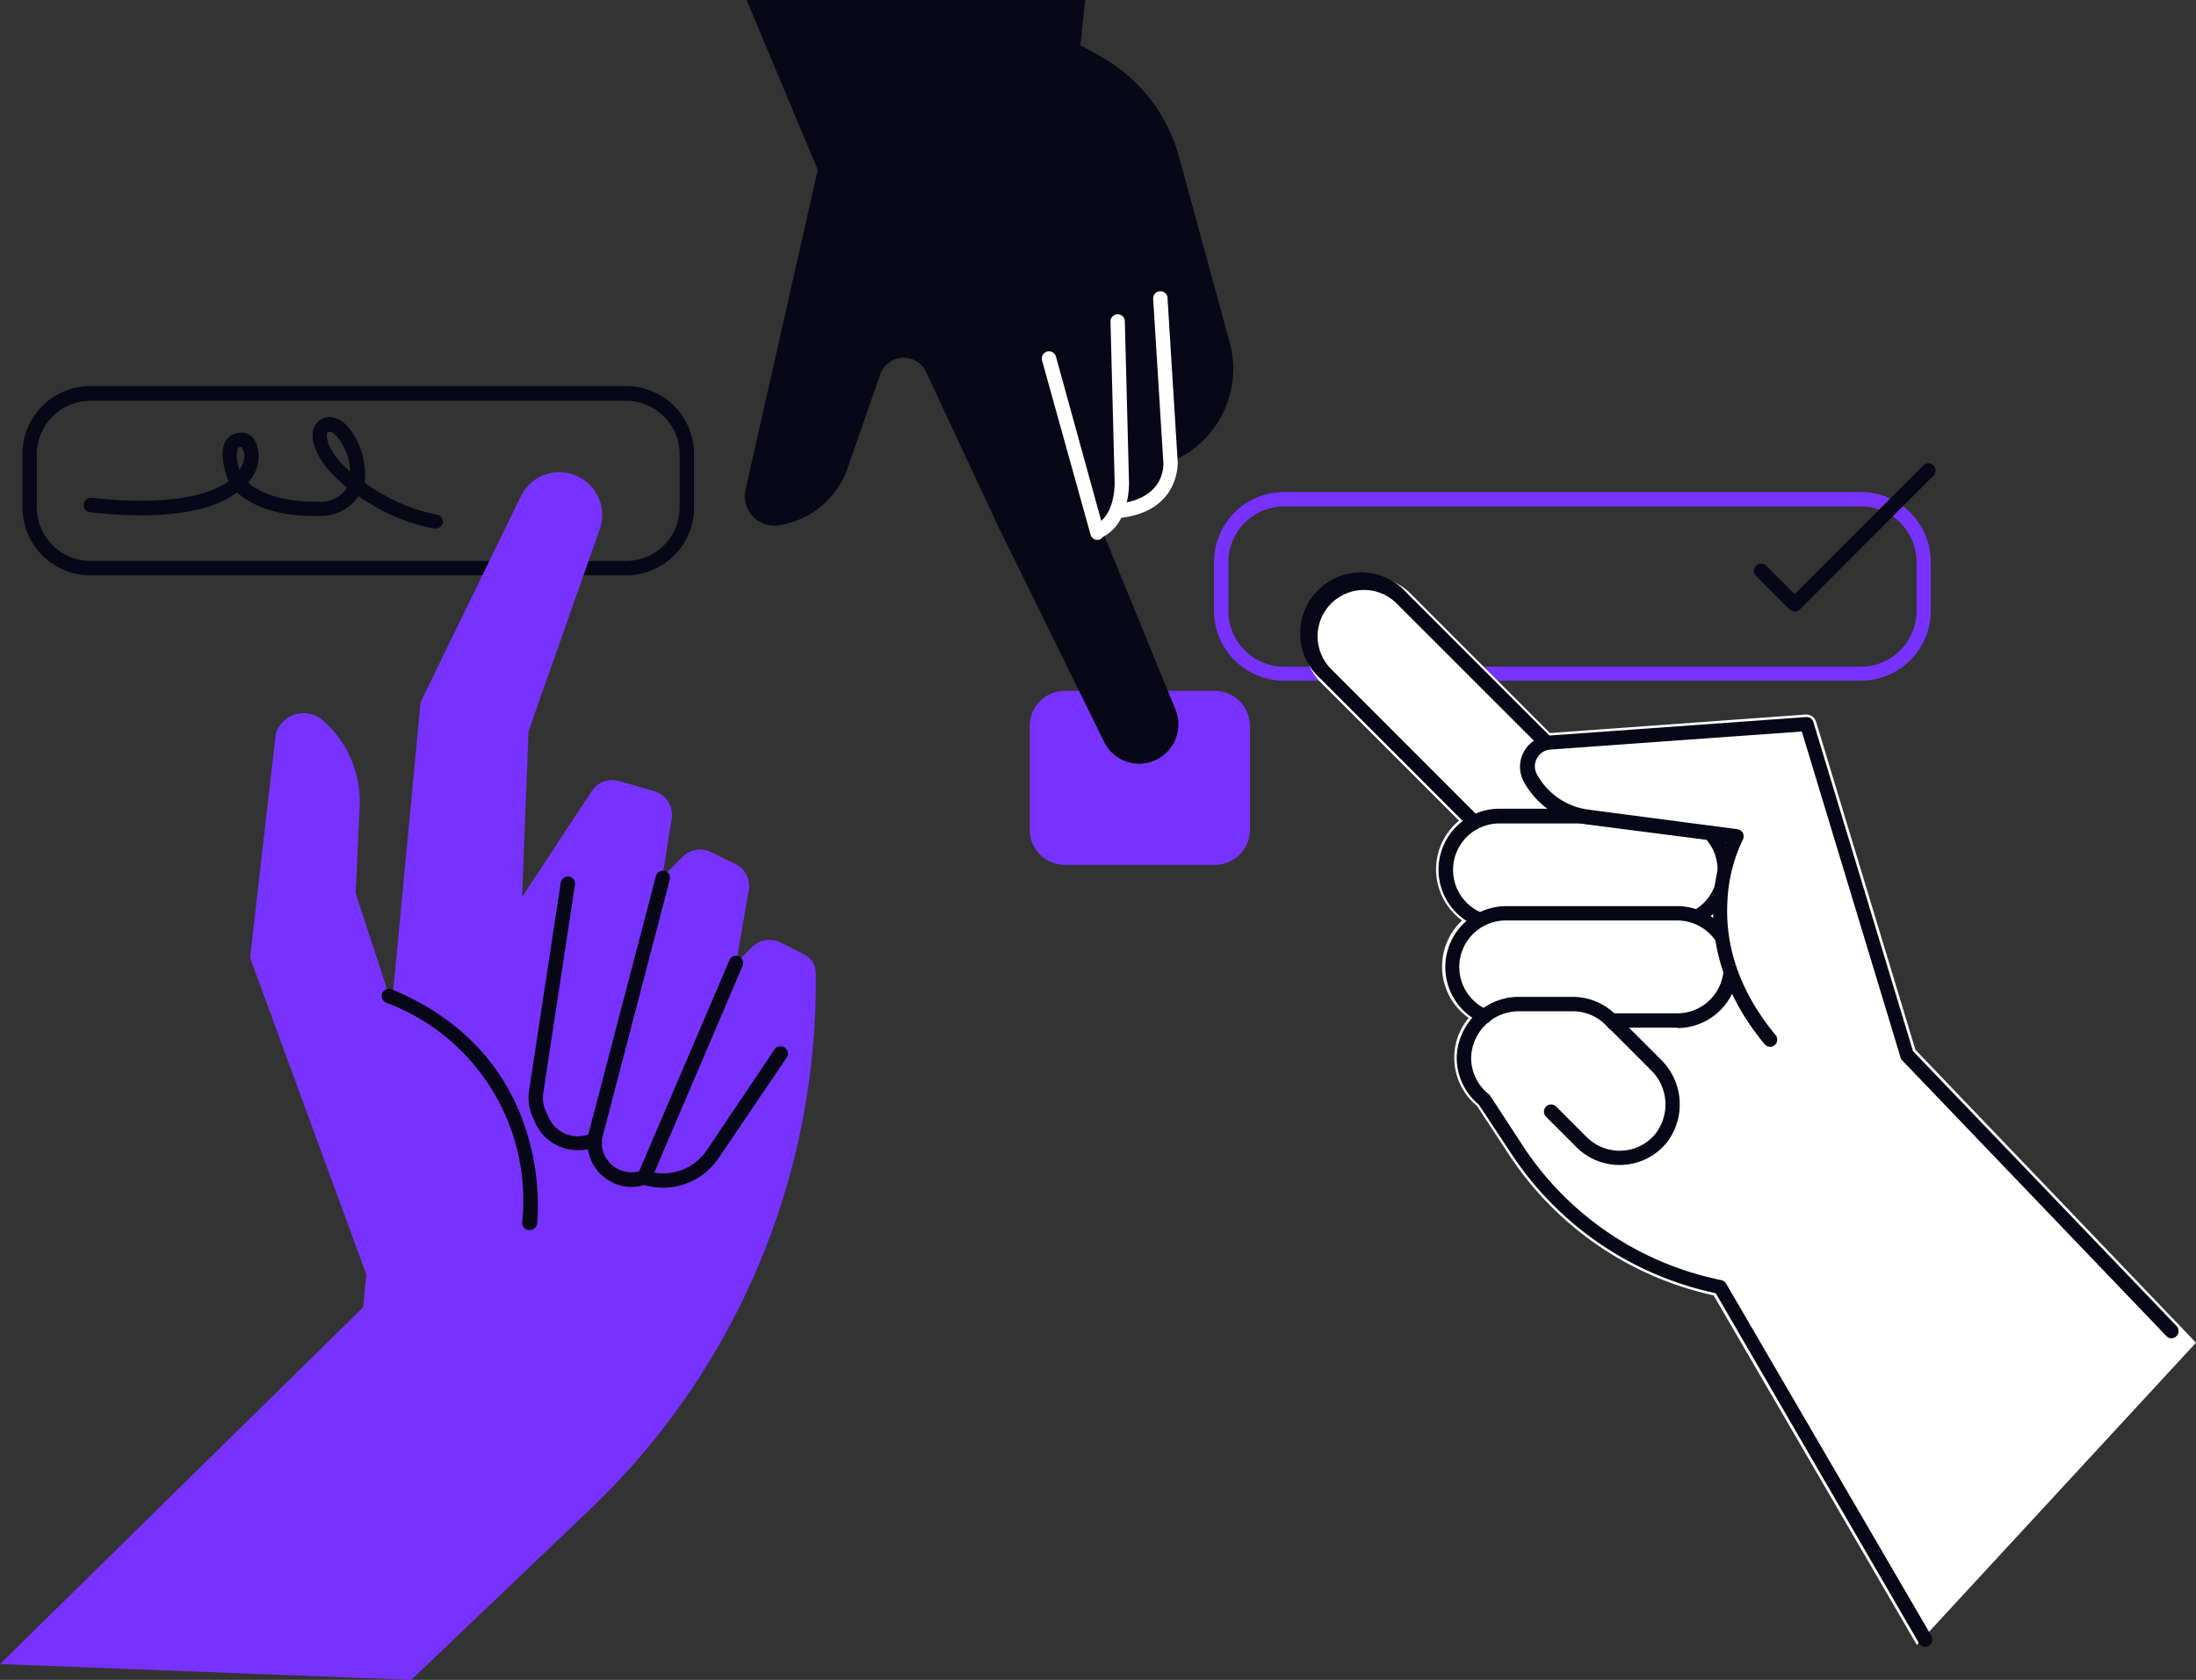
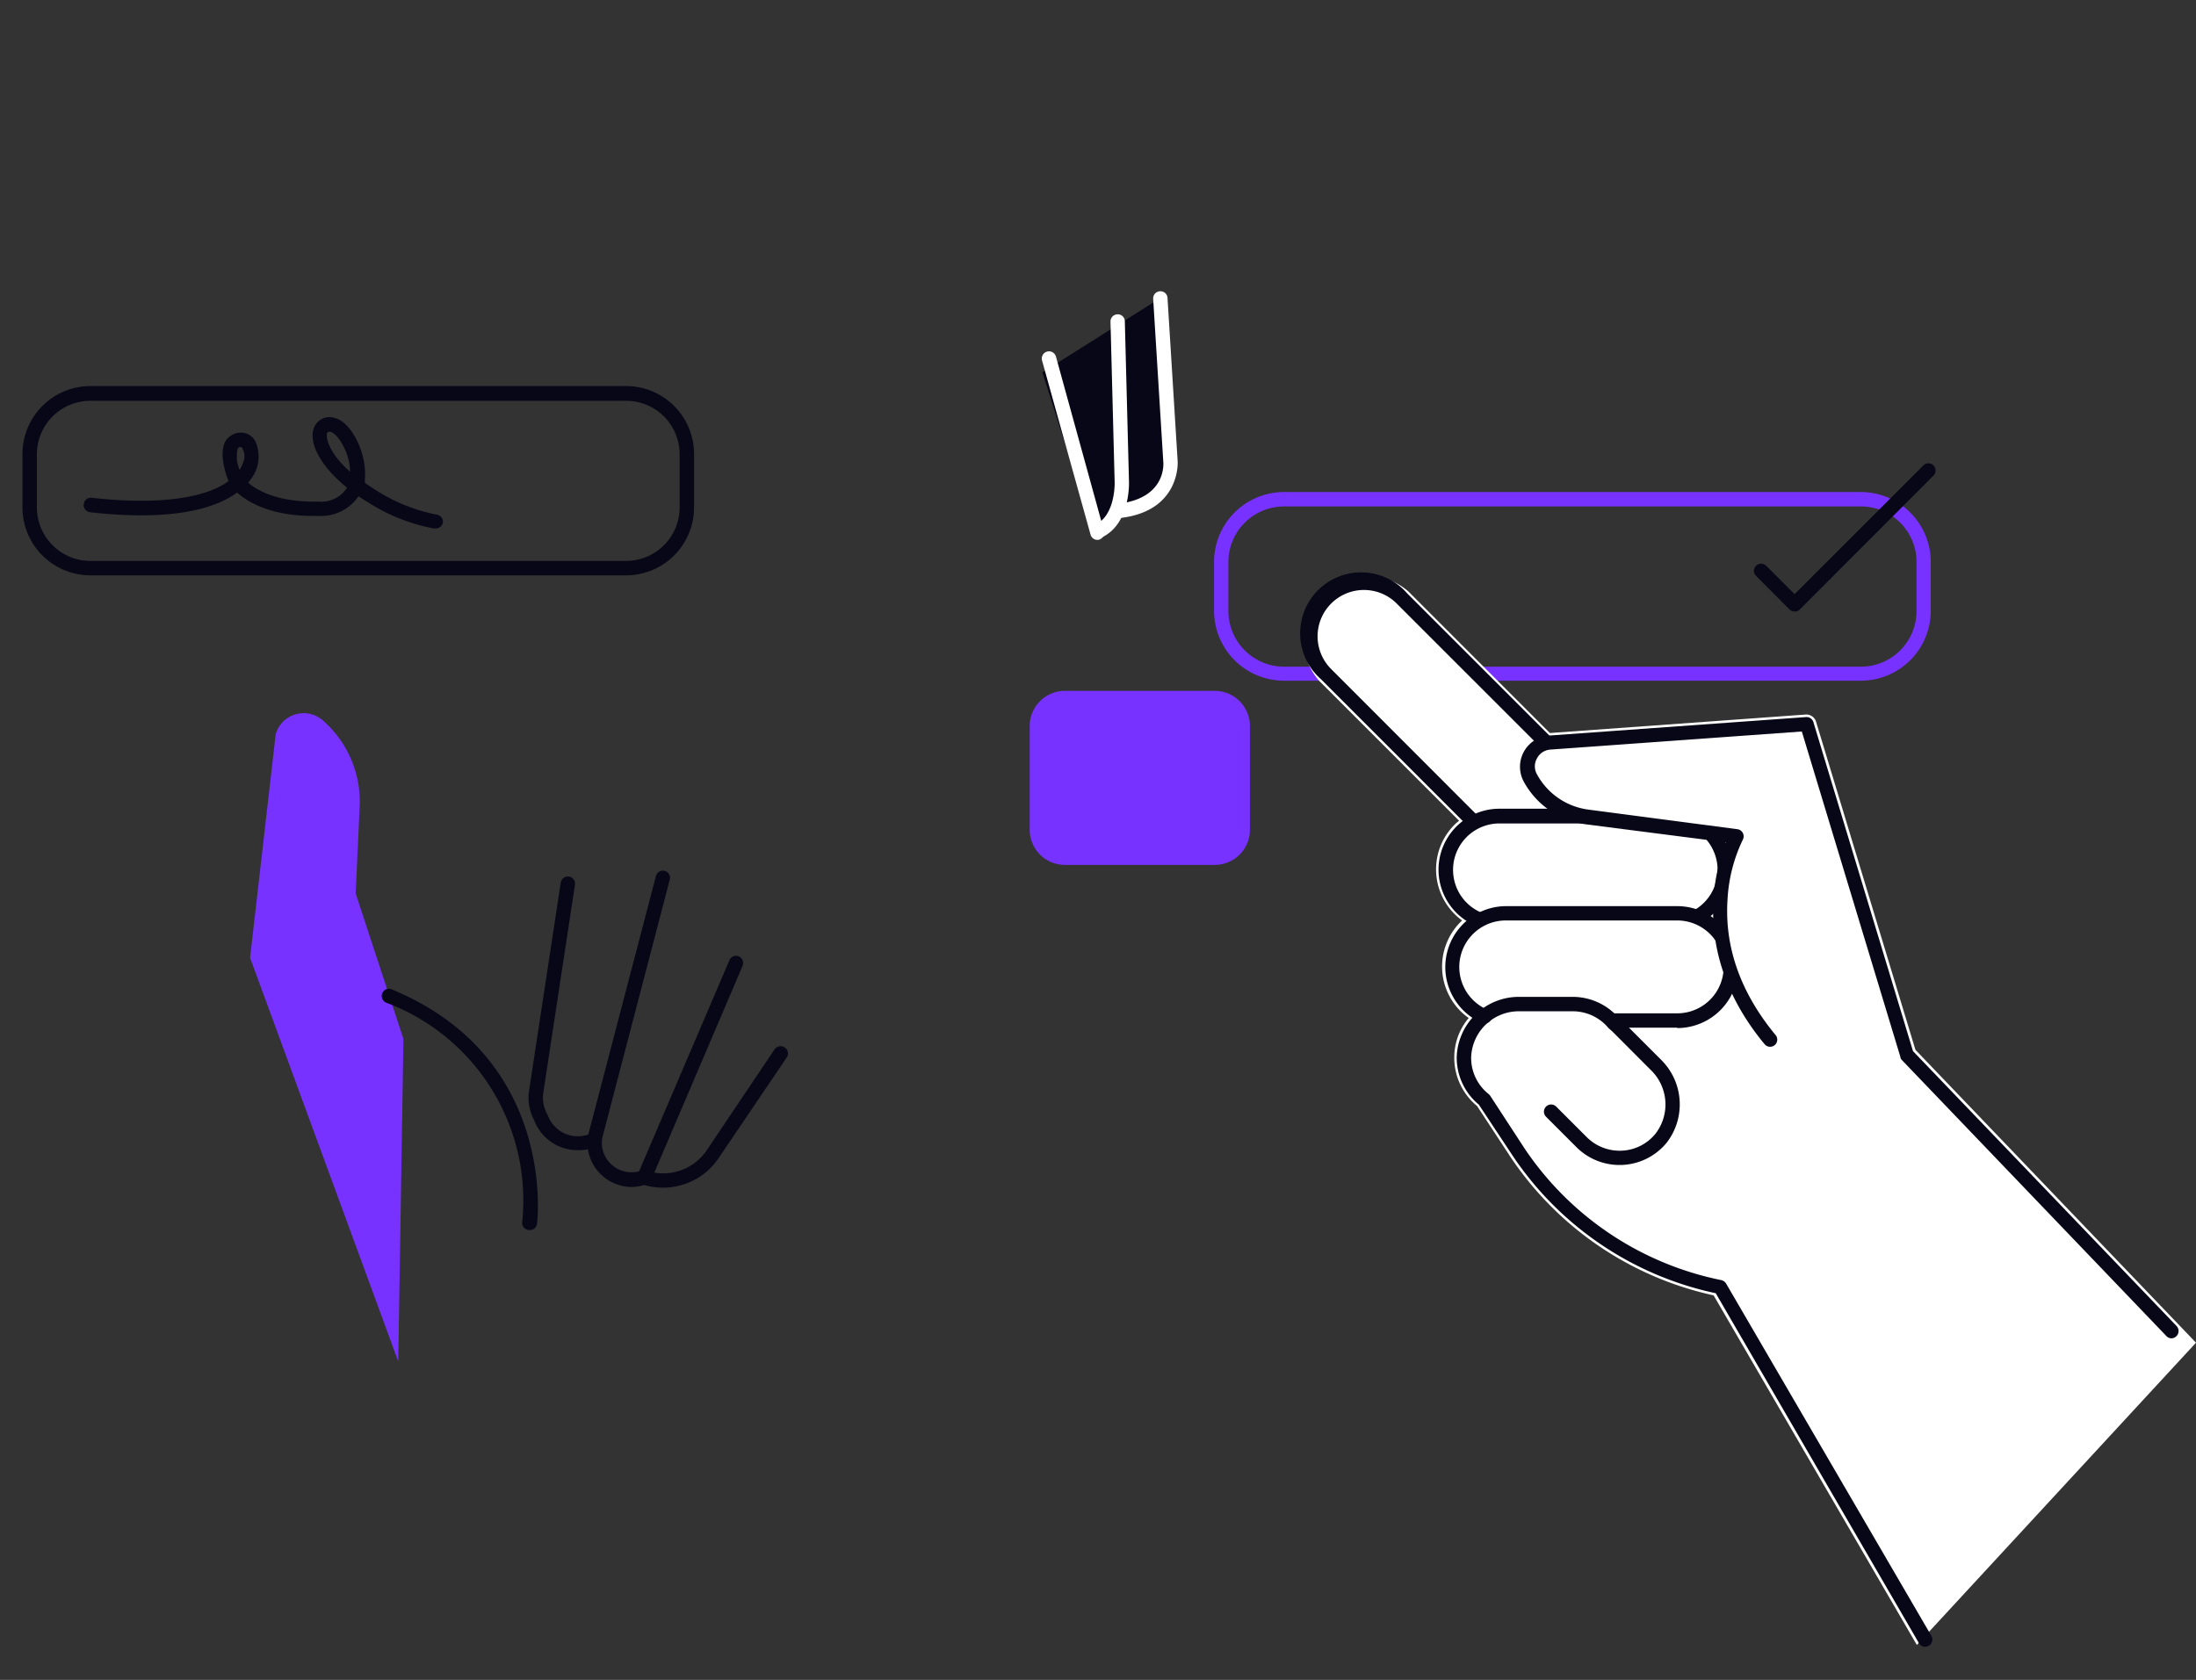
<svg xmlns="http://www.w3.org/2000/svg" viewBox="0 0 216.1 165.35">
  <rect x="0" y="0" width="216.1" height="165.35" fill="#333333" stroke="none" />
  <defs>
    <style>.cls-1{fill:#7832ff;}.cls-2{fill:#080717;}.cls-3{fill:#fff;}</style>
  </defs>
  <g id="Layer_2" data-name="Layer 2">
    <g id="Layer_1-2" data-name="Layer 1">
      <g id="_Layer_" data-name="&lt;Layer&gt;">
        <path class="cls-1" d="M119.54,85.13H104.79a3.46,3.46,0,0,1-3.46-3.46V71.41A3.46,3.46,0,0,1,104.79,68h14.75A3.46,3.46,0,0,1,123,71.41V81.67A3.46,3.46,0,0,1,119.54,85.13Z" />
        <path class="cls-2" d="M42.73,52h-.12a18.23,18.23,0,0,1-6.46-2.6c-.31-.18-.59-.36-.87-.55a4.49,4.49,0,0,1-4,1.93c-4.49.1-6.86-1.33-7.95-2.3-2,1.48-6.11,2.88-14.47,1.94a.71.71,0,0,1-.62-.78A.7.7,0,0,1,9.06,49c7.15.79,11.37-.14,13.43-1.64-.28-.69-1-2.83-.26-4a1.78,1.78,0,0,1,1.61-.77,1.57,1.57,0,0,1,1.32.92,3.62,3.62,0,0,1-.46,3.63c-.09.12-.18.25-.28.37.89.77,2.92,1.94,6.88,1.86A3,3,0,0,0,34.15,48c-2.8-2.26-3.8-4.58-3.24-5.93a1.63,1.63,0,0,1,2-.94c1.66.37,3.21,3.48,3,6,0,.14,0,.27,0,.4.34.24.7.48,1.09.72a17.26,17.26,0,0,0,6,2.41.7.7,0,0,1,.58.81A.73.73,0,0,1,42.73,52ZM32.39,42.5a.18.18,0,0,0-.19.11c-.18.44.17,2,2.25,3.82,0-1.87-1.25-3.77-1.9-3.91A.5.5,0,0,0,32.39,42.5ZM23.76,44c-.27,0-.34.1-.36.14a3.22,3.22,0,0,0,.18,2.1,3.07,3.07,0,0,0,.34-.71A1.53,1.53,0,0,0,23.76,44Z" />
        <path class="cls-1" d="M183.13,67H126.35a6.89,6.89,0,0,1-6.88-6.89V55.32a6.89,6.89,0,0,1,6.88-6.89h56.78A6.89,6.89,0,0,1,190,55.32v4.82A6.89,6.89,0,0,1,183.13,67ZM126.35,49.85a5.48,5.48,0,0,0-5.47,5.47v4.82a5.49,5.49,0,0,0,5.47,5.48h56.78a5.48,5.48,0,0,0,5.47-5.48V55.32a5.47,5.47,0,0,0-5.47-5.47Z" />
        <path class="cls-2" d="M61.61,56.63H8.9A6.69,6.69,0,0,1,2.21,50V44.72A6.69,6.69,0,0,1,8.9,38H61.61a6.69,6.69,0,0,1,6.69,6.68V50A6.69,6.69,0,0,1,61.61,56.63ZM8.9,39.45a5.27,5.27,0,0,0-5.27,5.27v5.22A5.27,5.27,0,0,0,8.9,55.21H61.61a5.27,5.27,0,0,0,5.27-5.27V44.72a5.27,5.27,0,0,0-5.27-5.27Z" />
        <path class="cls-3" d="M216.1,132.16l-27.61-28.83L178.7,71a1,1,0,0,0-1-.67l-25.18,1.82L138.61,58.23A6.23,6.23,0,0,0,129.8,67l13.78,13.78c-.15.13-.3.25-.44.39a6.22,6.22,0,0,0,.74,9.43,6.21,6.21,0,0,0-.15,8.93,6.31,6.31,0,0,0,.8.67,6,6,0,0,0-1.42,3.83,6.14,6.14,0,0,0,2.24,4.83l3.28,5a32.36,32.36,0,0,0,20,13.64l20,34.41Z" />
        <path class="cls-3" d="M159.88,80.84l-7.46,7.46L130.48,66.36a5.29,5.29,0,0,1,0-7.46h0a5.28,5.28,0,0,1,7.46,0Z" />
        <path class="cls-2" d="M152.42,89a.69.69,0,0,1-.5-.21L130,66.86a6,6,0,1,1,8.47-8.46l21.94,21.94a.72.72,0,0,1,0,1l-7.46,7.45A.66.66,0,0,1,152.42,89ZM134.21,58.07A4.56,4.56,0,0,0,131,65.86L152.42,87.3l6.46-6.46L137.44,59.4A4.55,4.55,0,0,0,134.21,58.07Z" />
        <path class="cls-3" d="M169.73,85.62h0a5.27,5.27,0,0,1-5.28,5.27H147.56a5.27,5.27,0,0,1-5.27-5.27h0a5.27,5.27,0,0,1,5.27-5.27h16.89A5.27,5.27,0,0,1,169.73,85.62Z" />
        <path class="cls-2" d="M164.45,91.6H147.56a6,6,0,1,1,0-12h16.89a6,6,0,1,1,0,12ZM147.56,81.05a4.57,4.57,0,1,0,0,9.14h16.89a4.57,4.57,0,1,0,0-9.14Z" />
        <path class="cls-3" d="M146.1,100a5.28,5.28,0,0,1-3.22-4.86h0a5.27,5.27,0,0,1,5.27-5.28h16.9a5.27,5.27,0,0,1,5.27,5.28h0a5.27,5.27,0,0,1-5.27,5.27h-6.31Z" />
        <path class="cls-2" d="M165.05,101.15h-6.31a.7.7,0,0,1-.71-.7.71.71,0,0,1,.71-.71h6.31a4.57,4.57,0,0,0,0-9.14h-16.9a4.58,4.58,0,0,0-1.77,8.79.69.69,0,0,1,.37.92.7.7,0,0,1-.92.38,6,6,0,0,1,2.32-11.5h16.9a6,6,0,0,1,0,12Z" />
        <path class="cls-2" d="M189.45,162.09a.72.72,0,0,1-.61-.35l-20-34.45a32.06,32.06,0,0,1-20-13.56l-3.31-5a6,6,0,0,1-2.18-4.67,6.12,6.12,0,0,1,6.22-5.94h5.22a6,6,0,0,1,4.5,2.07l.46.41,3.7,3.7a6.17,6.17,0,0,1,.55,8.19,6,6,0,0,1-8.86.43l-3-3a.7.7,0,0,1,1-1l3,3a4.59,4.59,0,0,0,3.45,1.34,4.52,4.52,0,0,0,3.32-1.67,4.71,4.71,0,0,0-.47-6.28l-3.69-3.7c-.13-.13-.26-.24-.39-.35a.47.47,0,0,1-.1-.1,4.56,4.56,0,0,0-3.47-1.62h-5.22a4.69,4.69,0,0,0-4.8,4.54,4.54,4.54,0,0,0,1.74,3.62,1.07,1.07,0,0,1,.14.16L150,113a30.62,30.62,0,0,0,19.39,13,.75.75,0,0,1,.47.34L190.05,161a.71.71,0,0,1-.26,1A.77.77,0,0,1,189.45,162.09Z" />
        <path class="cls-3" d="M174.21,102.34c-8.65-10.46-3.28-20-3.28-20l-14.73-1.9a7.5,7.5,0,0,1-5.61-3.84h0a2.36,2.36,0,0,1,1.91-3.48l25.29-1.83,9.85,32.54L213.7,131Z" />
        <path class="cls-2" d="M213.7,131.73a.7.7,0,0,1-.51-.22l-26.06-27.2A.57.57,0,0,1,187,104l-9.69-32-24.74,1.78a1.61,1.61,0,0,0-1.32.86,1.59,1.59,0,0,0,0,1.58,6.75,6.75,0,0,0,5.07,3.47L171,81.62a.71.71,0,0,1,.52,1A15.4,15.4,0,0,0,170,88.53c-.31,4.68,1.28,9.18,4.73,13.35a.7.7,0,0,1-1.08.9c-7.31-8.81-4.89-17.15-3.79-19.87l-13.77-1.77a8.21,8.21,0,0,1-6.14-4.2,3.08,3.08,0,0,1,2.48-4.54l25.3-1.82a.7.7,0,0,1,.72.5l9.8,32.38,25.95,27.07a.72.72,0,0,1-.52,1.2Z" />
-         <path class="cls-1" d="M0,163.79l35.74-35.12,5.65-59.56,9.87-20.27a4.21,4.21,0,0,1,6-1.73h0a4.19,4.19,0,0,1,1.75,5l-7,19.86-.63,16.31,6.84-10.4a2.43,2.43,0,0,1,2.73-1l3.46,1a2.43,2.43,0,0,1,1.69,2.7l-.92,5.75,2-2a2.45,2.45,0,0,1,2.7-.5L72.28,85a2.42,2.42,0,0,1,1.4,2.62L72.44,94.8,74,93.22a2.43,2.43,0,0,1,2.8-.45l2.32,1.16a2.09,2.09,0,0,1,1.16,1.84v.28a71.73,71.73,0,0,1-22.24,52.54L40.47,165.35Z" />
        <path class="cls-1" d="M39.19,134,24.61,94.27l2.52-22a2.86,2.86,0,0,1,4.63-1.37h0a10.6,10.6,0,0,1,3.63,8.55L35,87.93l4.7,14.33Z" />
        <path class="cls-2" d="M56.84,113.21a4.54,4.54,0,0,1-1.58-.28,4.59,4.59,0,0,1-2.58-2.39l-.26-.59a4.55,4.55,0,0,1-.36-2.57l3.12-20.5a.72.72,0,0,1,.81-.6.7.7,0,0,1,.59.81l-3.12,20.5a3.16,3.16,0,0,0,.25,1.77L54,110a3.14,3.14,0,0,0,3.89,1.67l6.66-25.45a.7.7,0,0,1,1.36.36l-6.74,25.79a.7.7,0,0,1-.38.46A4.64,4.64,0,0,1,56.84,113.21Z" />
        <path class="cls-2" d="M62.15,116.83a4.37,4.37,0,0,1-4.33-4l0-.66a.69.69,0,0,1,.64-.76.7.7,0,0,1,.77.64l0,.66a2.93,2.93,0,0,0,3.66,2.58l8.89-20.78a.7.7,0,0,1,.92-.38.73.73,0,0,1,.38.93l-9,21.08a.7.7,0,0,1-.4.39A4.14,4.14,0,0,1,62.15,116.83Z" />
        <path class="cls-2" d="M65.25,116.9a6.45,6.45,0,0,1-2.07-.33.71.71,0,0,1,.45-1.34,5.18,5.18,0,0,0,5.91-2l6.68-9.94a.72.72,0,0,1,1-.19.71.71,0,0,1,.19,1L70.71,114A6.58,6.58,0,0,1,65.25,116.9Z" />
        <path class="cls-2" d="M52.12,121.07H52a.71.71,0,0,1-.61-.8A20.78,20.78,0,0,0,38,98.69a.71.71,0,0,1-.38-.93.7.7,0,0,1,.92-.38c16.31,6.72,14.33,22.92,14.31,23.08A.71.71,0,0,1,52.12,121.07Z" />
        <path class="cls-2" d="M102.58,36.65l5,15.77c1,0,2.08-1.6,2.44-2.53l-.09.42c5.51-.55,5.17-4.82,5.17-4.82l-1-16.1Z" />
-         <path class="cls-2" d="M115.15,45.49A9.89,9.89,0,0,0,121,33.68l-5-18.33a16.15,16.15,0,0,0-7.86-9.89l-1.82-1L106.78,0H73.47l7,16.72-7.1,31.45a2.91,2.91,0,0,0,3.47,3.5l.35-.07a8.52,8.52,0,0,0,6.22-5.52l3.21-9.23a2.44,2.44,0,0,1,4.51-.24l7.1,15.21L108.64,73a3.83,3.83,0,0,0,3.14,2.16h0a3.87,3.87,0,0,0,3.9-5.31l-7.5-18.33-.82-2.48Z" />
        <path class="cls-3" d="M108,53.14a.7.7,0,0,1-.68-.51L102.55,35.5a.71.71,0,1,1,1.37-.37l4.72,17.12a.71.71,0,0,1-.5.87A.62.62,0,0,1,108,53.14Z" />
        <path class="cls-3" d="M108.05,53a.71.71,0,0,1-.28-1.35c2-.9,1.92-4.12,1.92-4.15l-.41-15.84a.7.7,0,0,1,.68-.72.69.69,0,0,1,.73.68l.41,15.83c0,.17.12,4.2-2.75,5.48A.92.92,0,0,1,108.05,53Z" />
        <path class="cls-3" d="M110,51a.71.71,0,0,1-.06-1.41c4.64-.47,4.56-3.69,4.54-4.06l-1-16.11a.7.7,0,0,1,.66-.75.69.69,0,0,1,.75.65l1,16.11s.32,4.95-5.8,5.57Z" />
        <path class="cls-2" d="M176.61,60.19a.76.76,0,0,1-.51-.2l-3.29-3.3a.69.69,0,0,1,0-1,.7.7,0,0,1,1,0l2.79,2.79,12.67-12.67a.7.7,0,0,1,1,0,.72.72,0,0,1,0,1L177.1,60A.63.63,0,0,1,176.61,60.19Z" />
      </g>
    </g>
  </g>
</svg>